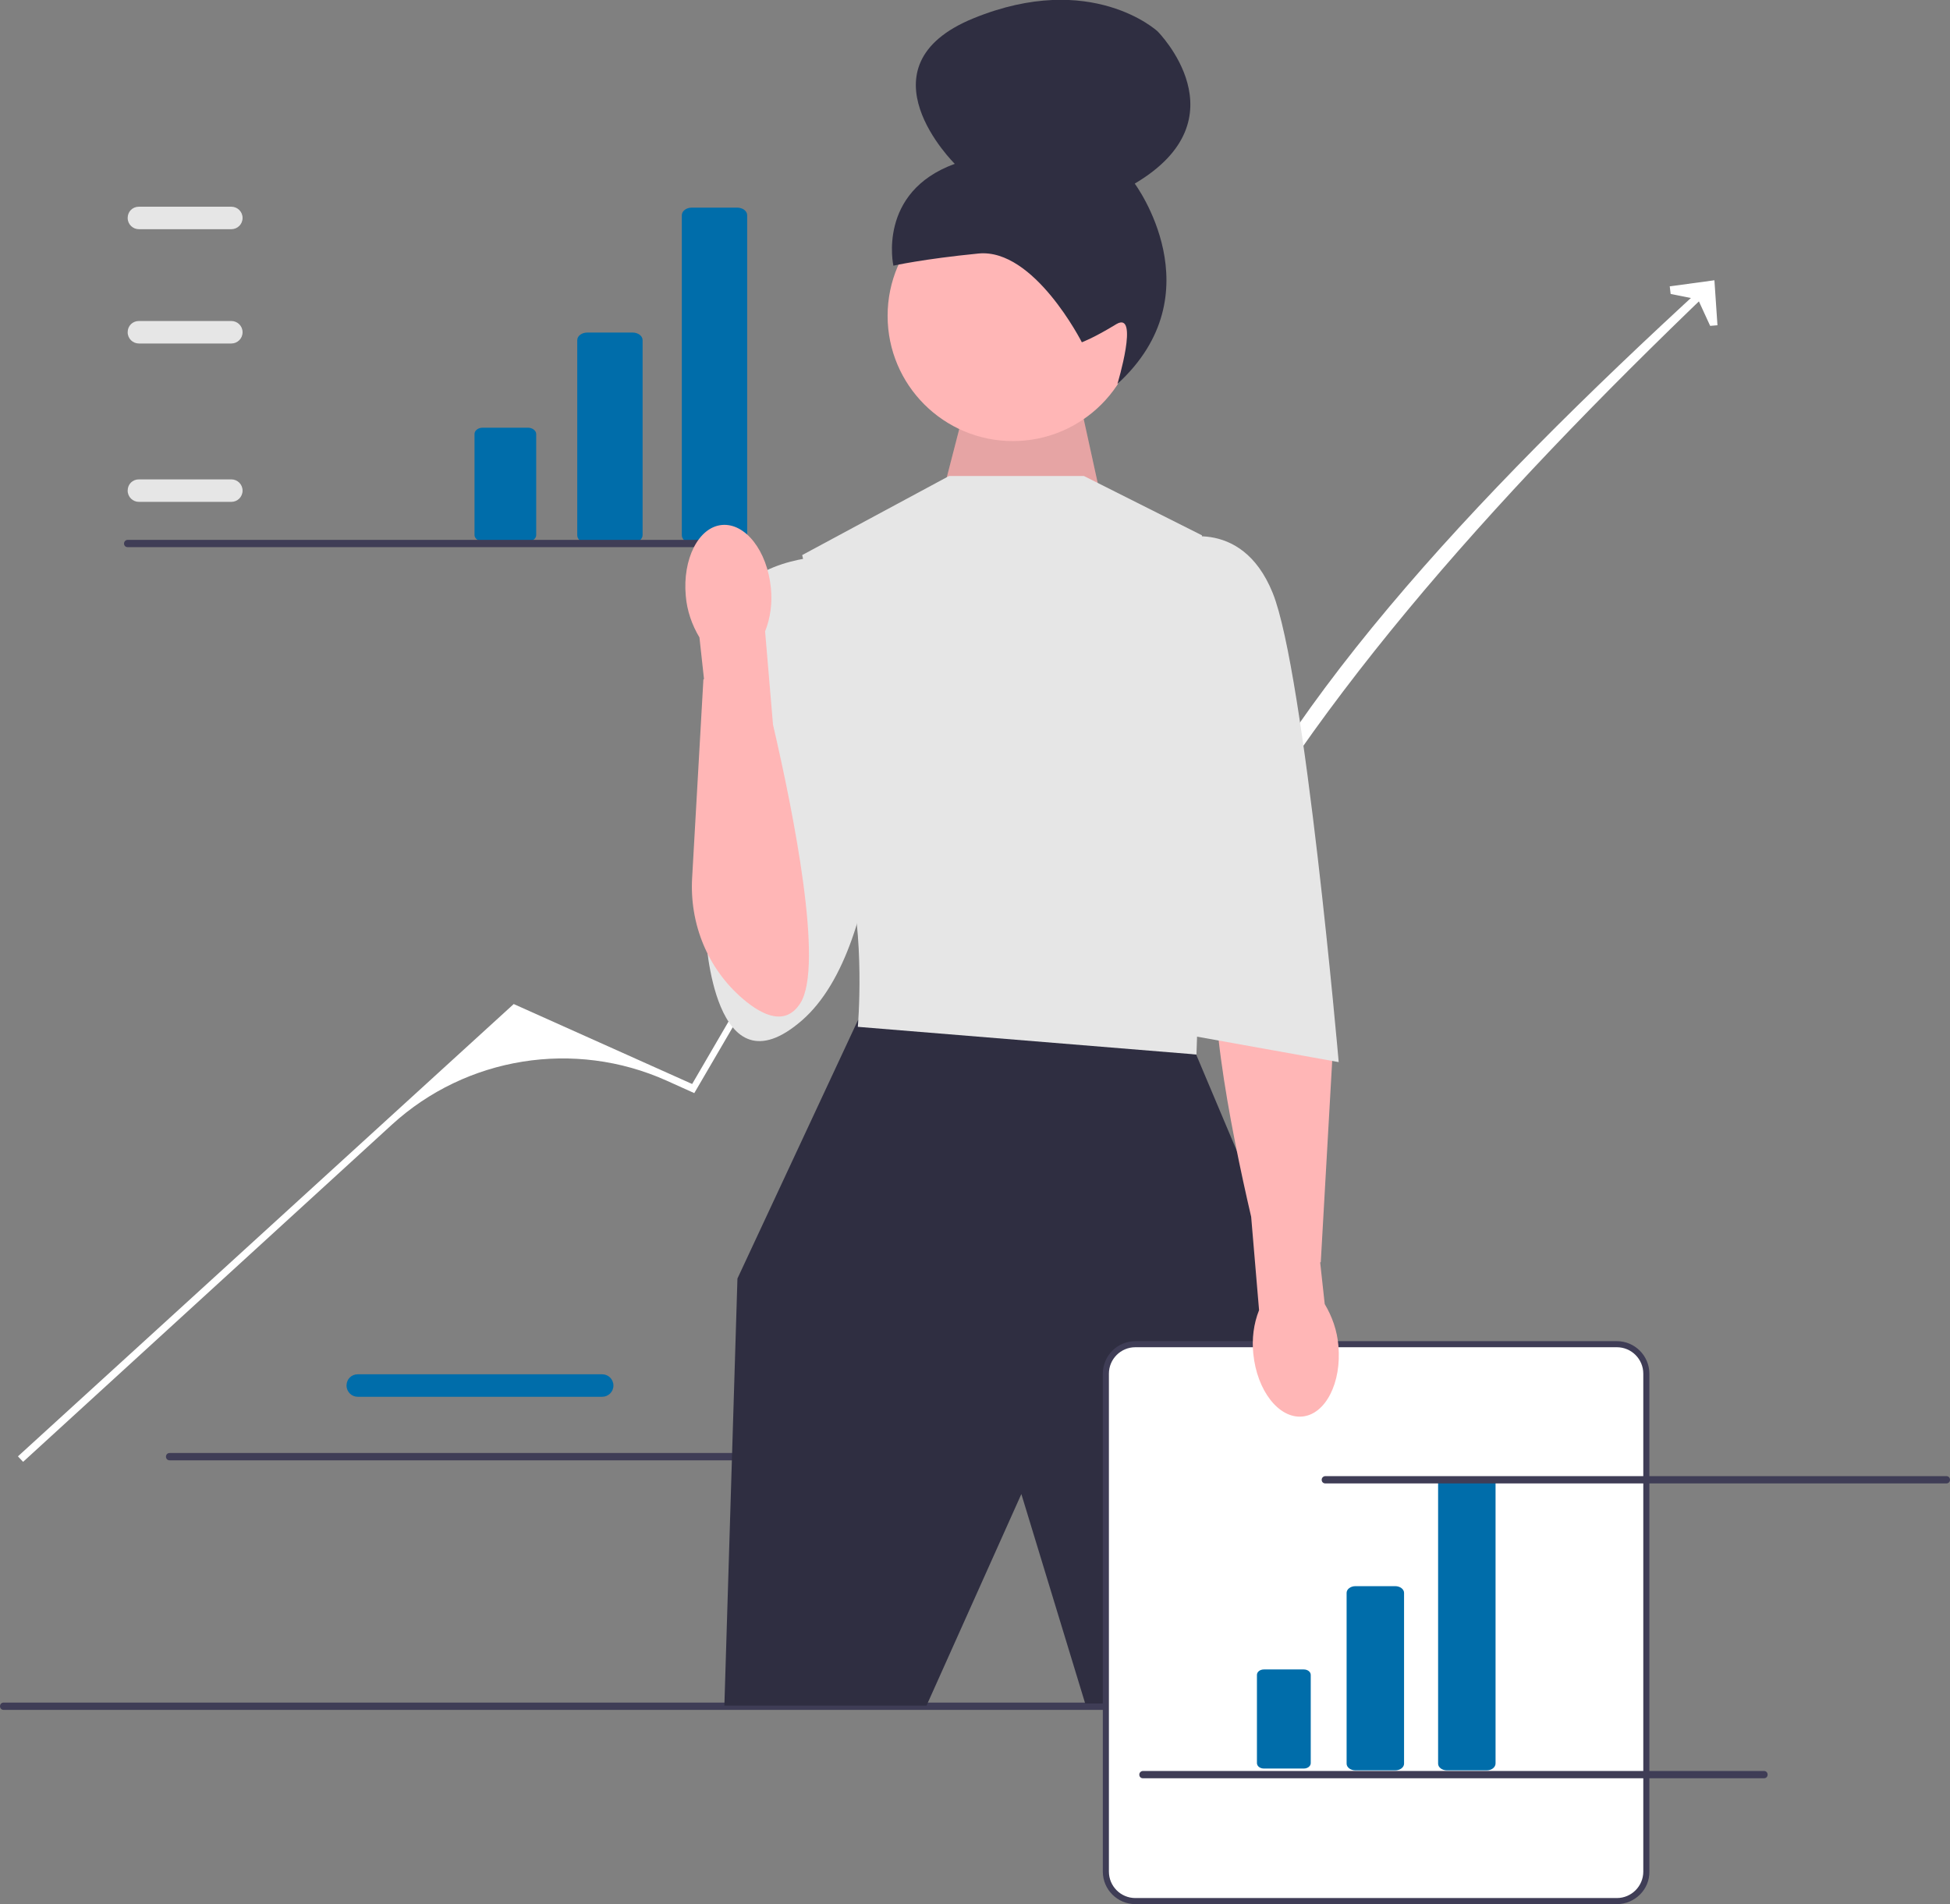
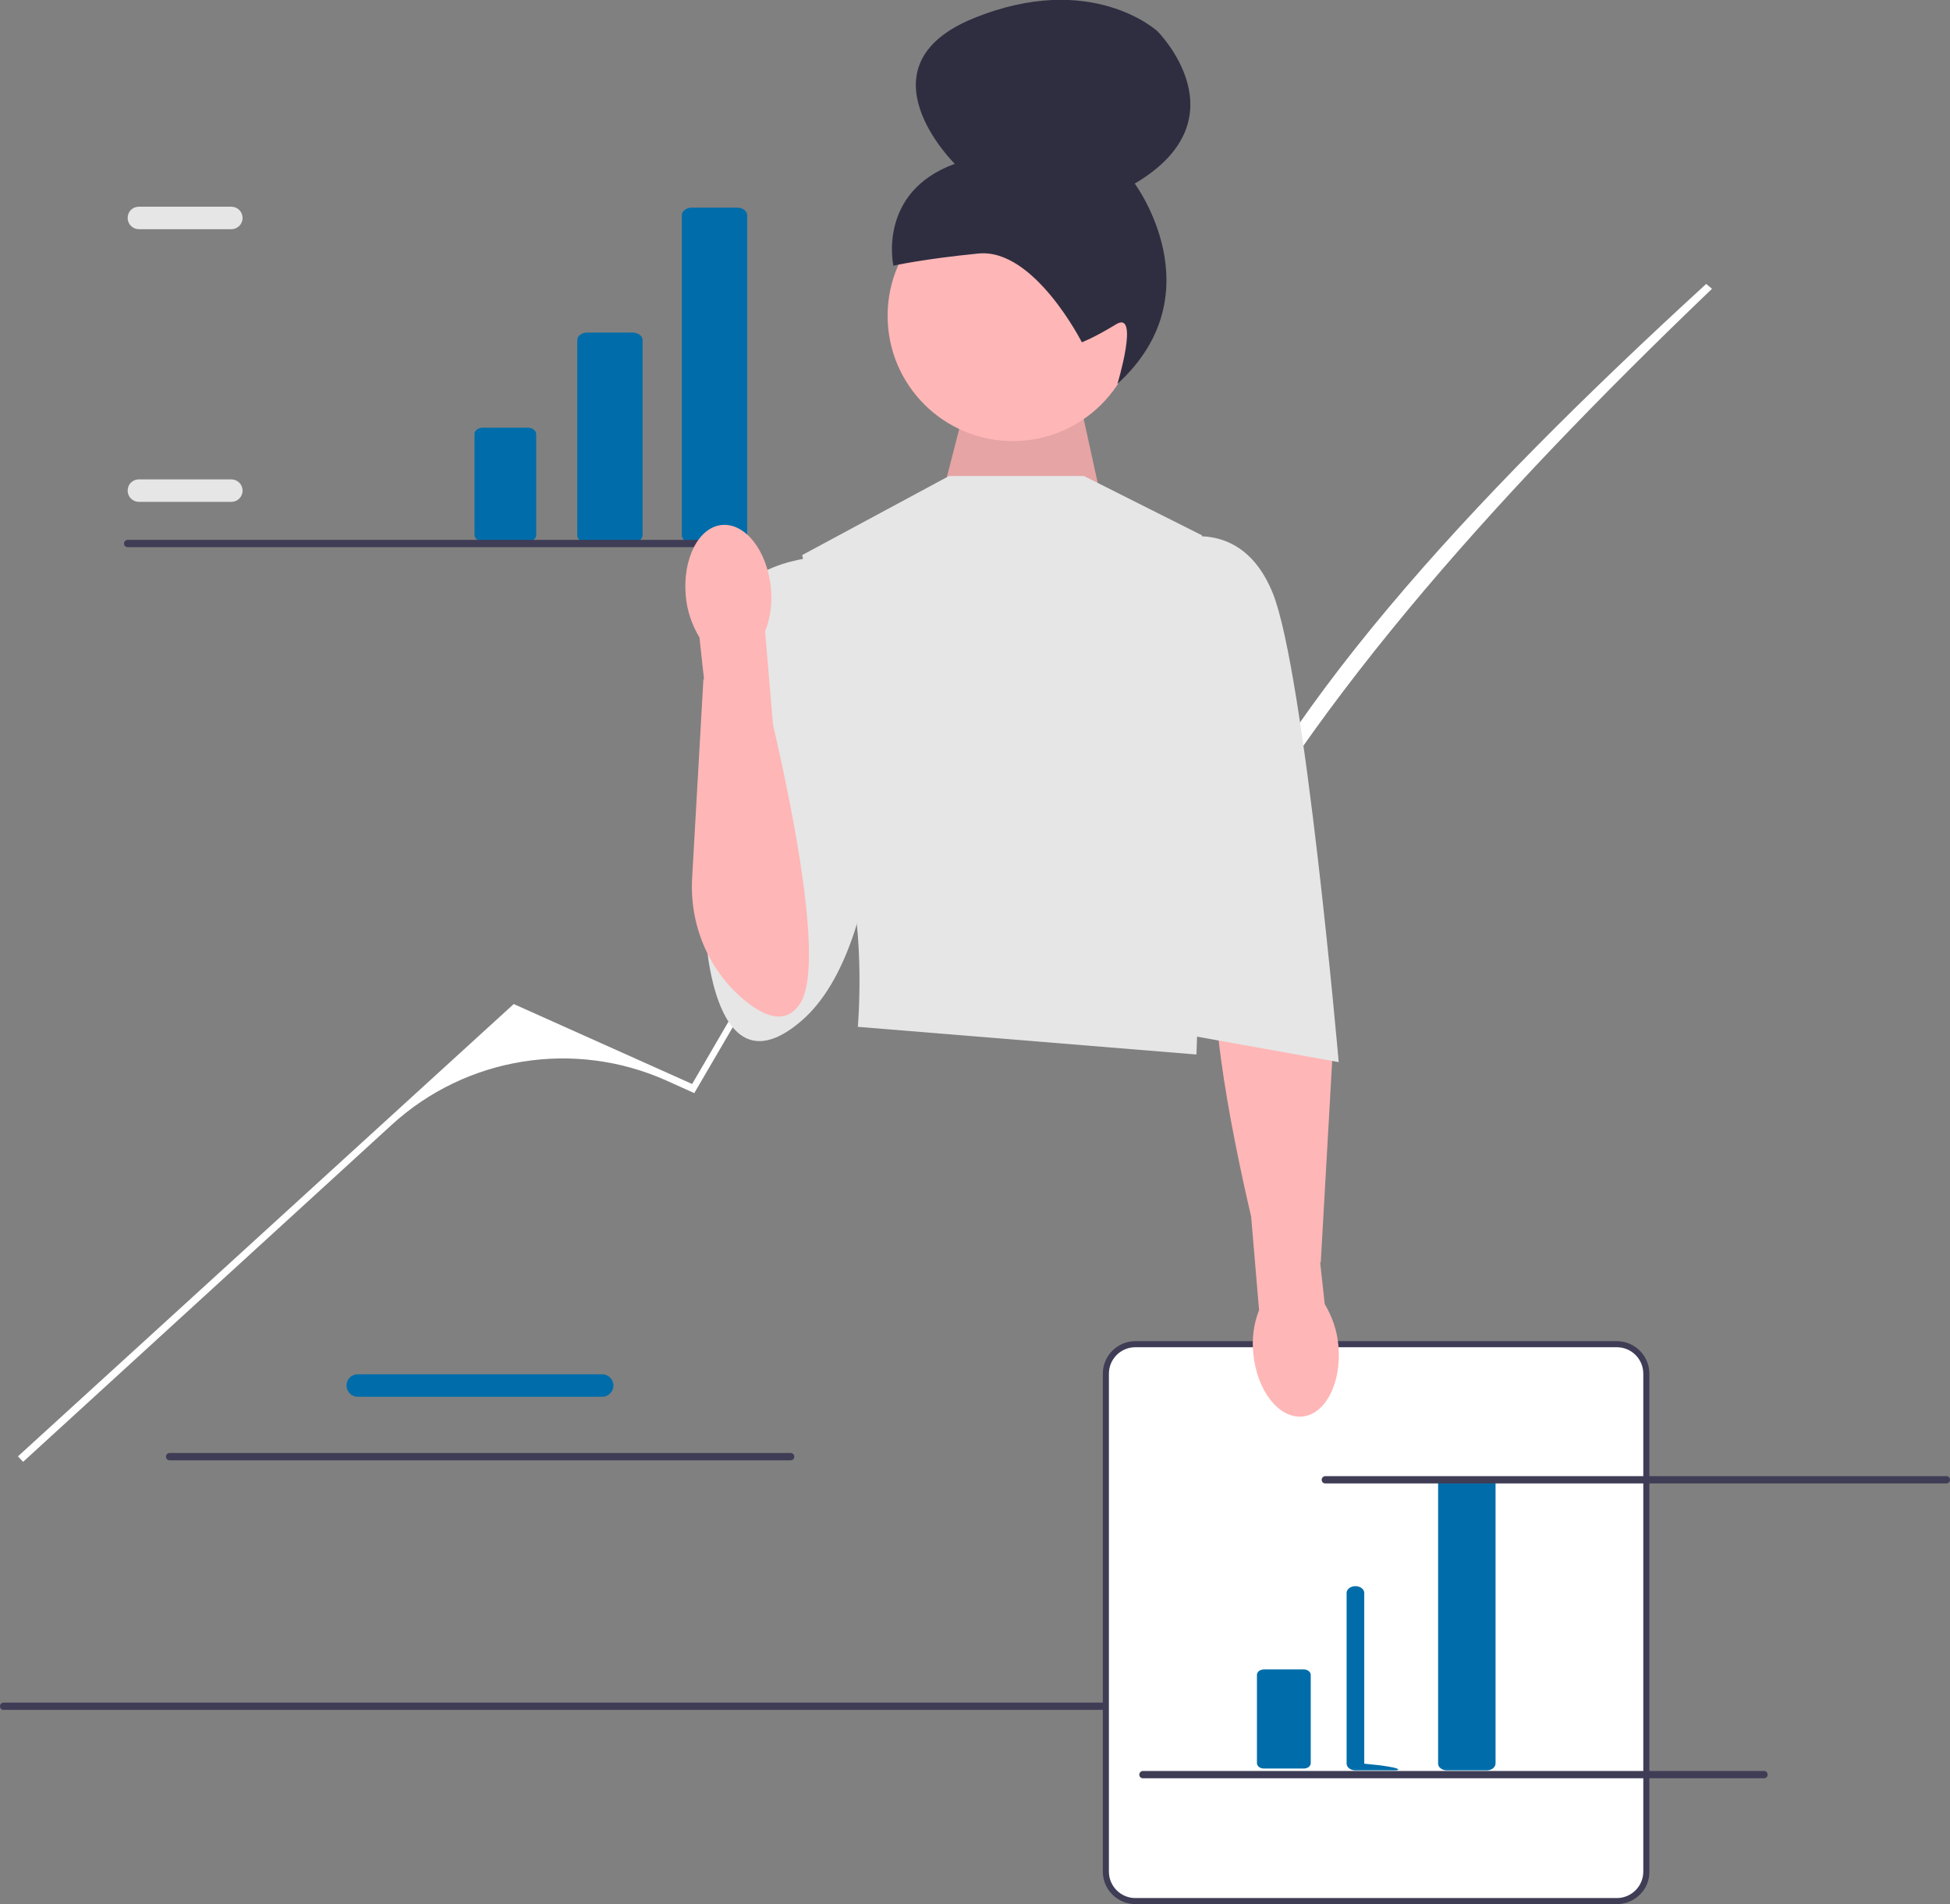
<svg xmlns="http://www.w3.org/2000/svg" version="1.1" id="Layer_1" x="0px" y="0px" viewBox="0 0 641.5 626.4" style="enable-background:new 0 0 641.5 626.4;" xml:space="preserve">
  <rect x="0" y="0" width="641.5" height="626.4" fill="#808080" stroke="none" />
  <style type="text/css">
	.st0{fill:#006DAA;}
	.st1{fill:#3F3D56;}
	.st2{fill:none;}
	.st3{fill:#FFFFFF;}
	.st4{fill:#FFB6B6;}
	.st5{opacity:0.1;enable-background:new    ;}
	.st6{fill:#2F2E41;}
	.st7{fill:#E6E6E6;}
</style>
  <g>
    <path class="st0" d="M198.1,459.5h-80.4c-2,0-3.7-1.6-3.7-3.7s1.6-3.7,3.7-3.7h80.4c2,0,3.7,1.6,3.7,3.7S200.1,459.5,198.1,459.5   L198.1,459.5z" />
    <path class="st1" d="M54.6,479.2c0,0.7,0.5,1.2,1.2,1.2h204.3c0.7,0,1.2-0.5,1.2-1.2c0-0.7-0.5-1.2-1.2-1.2H55.8   C55.1,478,54.6,478.5,54.6,479.2z" />
  </g>
  <circle class="st2" cx="485.6" cy="174.4" r="65" />
  <path class="st1" d="M0,561.3c0,0.7,0.5,1.2,1.2,1.2h522.3c0.7,0,1.2-0.5,1.2-1.2c0-0.7-0.5-1.2-1.2-1.2H1.2  C0.5,560.1,0,560.6,0,561.3z" />
  <g>
    <path class="st3" d="M7.6,480.9l-1.7-1.8l163.1-148.8l58.7,26.3l63.4-108.8l52.1-25.1l48.3,80.5c26.1-67.5,91.5-138.1,169.8-209.8   l1.9,1.6c-73.5,70.4-136.4,141-172,212.5l-44.7-74.7c-2.1-3.5-6.5-4.9-10.3-3.2l0,0c-28.5,13.3-52.3,34.9-68.1,62l-39.7,68   l-9.1-4.1c-30.3-13.6-65.9-7.9-90.4,14.5L7.6,480.9z" />
-     <polygon class="st3" points="565,107 562.6,107.2 558.6,98.5 549.6,96.7 549.3,94.2 564,92.2  " />
  </g>
  <polygon class="st4" points="310.7,160 319.4,126.3 353.6,124.6 363.8,171.1 " />
  <polygon class="st5" points="310.7,160 319.4,126.3 353.6,124.6 363.8,171.1 " />
  <circle class="st4" cx="333.2" cy="103.9" r="41.2" />
  <path class="st6" d="M355.9,112.6L355.9,112.6c0,0-15.7-31-34-29.2c-18.3,1.8-28,4-28,4s-5.4-24.2,20.2-33.5c0,0-32.6-32.1,6.2-47.9  s60.5,4.3,60.5,4.3s28.7,28.7-7.5,50.1c0,0,26.9,36.1-5.7,65.9c0,0,7.3-24.1-0.3-19.7C359.8,111.2,355.9,112.6,355.9,112.6  L355.9,112.6C355.9,112.6,355.9,112.6,355.9,112.6z" />
-   <polygon class="st6" points="287.7,330.4 282.2,335.7 242.6,420.6 238.3,561.1 304.8,561.1 336,491.5 357,560.4 416.9,560.4   430.8,435.3 393.5,346.9 " />
  <path class="st7" d="M356.6,156.6h-44.4l-48.3,26l11.3,50.3c0,0-2.6,30.3,3.5,52.9c6.1,22.5,3.5,52,3.5,52l111.4,9.1l3.5-102.3  l-1.7-68.5L356.6,156.6L356.6,156.6L356.6,156.6z" />
  <path class="st7" d="M271.2,183c0,0-26.9,0.9-31.2,18.2s-7.8,106.7-7.8,106.7s2.6,53,31.6,27.8s26.4-101.5,26.4-101.5L271.2,183  L271.2,183z" />
  <path class="st3" d="M531.9,625.4H373.5c-5.4,0-9.7-4.4-9.7-9.7V451.9c0-5.4,4.4-9.7,9.7-9.7h158.4c5.4,0,9.7,4.4,9.7,9.7v163.8  C541.7,621,537.3,625.4,531.9,625.4z" />
  <path class="st1" d="M531.9,626.4H373.5c-5.9,0-10.7-4.8-10.7-10.7V451.9c0-5.9,4.8-10.7,10.7-10.7h158.4c5.9,0,10.7,4.8,10.7,10.7  v163.8C542.7,621.6,537.8,626.4,531.9,626.4z M373.5,443.2c-4.8,0-8.7,3.9-8.7,8.7v163.8c0,4.8,3.9,8.7,8.7,8.7h158.4  c4.8,0,8.7-3.9,8.7-8.7V451.9c0-4.8-3.9-8.7-8.7-8.7H373.5z" />
  <g>
-     <path class="st0" d="M459,582.4h-13.1c-1.6,0-2.9-1-2.9-2.2v-56.2c0-1.2,1.3-2.2,2.9-2.2H459c1.6,0,2.9,1,2.9,2.2v56.2   C461.9,581.4,460.6,582.4,459,582.4z" />
+     <path class="st0" d="M459,582.4h-13.1c-1.6,0-2.9-1-2.9-2.2v-56.2c0-1.2,1.3-2.2,2.9-2.2c1.6,0,2.9,1,2.9,2.2v56.2   C461.9,581.4,460.6,582.4,459,582.4z" />
    <path class="st0" d="M415.8,549.2c-1.3,0-2.3,0.8-2.3,1.8v29c0,1,1,1.8,2.3,1.8h13.1c1.3,0,2.3-0.8,2.3-1.8v-29c0-1-1-1.8-2.3-1.8   H415.8z" />
    <path class="st0" d="M489.1,582.4H476c-1.6,0-2.9-1-2.9-2.2V488c0-1.2,1.3-2.2,2.9-2.2h13.1c1.6,0,2.9,1,2.9,2.2v92.1   C492,581.4,490.7,582.4,489.1,582.4z" />
  </g>
  <g>
    <path class="st0" d="M208.1,178.6h-14.9c-1.8,0-3.3-1.1-3.3-2.5v-64.2c0-1.4,1.5-2.5,3.3-2.5h14.9c1.8,0,3.3,1.1,3.3,2.5V176   C211.4,177.4,209.9,178.6,208.1,178.6L208.1,178.6L208.1,178.6z" />
    <path class="st0" d="M158.8,140.7c-1.5,0-2.7,0.9-2.7,2.1V176c0,1.1,1.2,2.1,2.7,2.1h14.9c1.5,0,2.7-0.9,2.7-2.1v-33.2   c0-1.1-1.2-2.1-2.7-2.1H158.8z" />
    <path class="st0" d="M242.5,178.6h-14.9c-1.8,0-3.3-1.1-3.3-2.5V70.8c0-1.4,1.5-2.5,3.3-2.5h14.9c1.8,0,3.3,1.1,3.3,2.5V176   C245.8,177.4,244.3,178.6,242.5,178.6L242.5,178.6L242.5,178.6z" />
  </g>
  <path class="st4" d="M428.4,466c7.7-0.7,13-11.2,11.9-23.3c-0.4-4.9-2-9.5-4.5-13.7l-1.5-13.7l0.2-0.1l3.7-65.2  c0.9-15.2-5.1-30-16.7-39.9c-6.9-5.9-14.2-8.8-18.9-1.4c-7.8,12.3,2.3,62.8,9,91.6l2.6,30.7c-1.8,4.5-2.4,9.5-1.9,14.3  C413.5,457.5,420.7,466.7,428.4,466z" />
  <path class="st7" d="M385.7,177.8c0,0,22.5-8.7,33,17.3s21.7,154.3,21.7,154.3l-52.9-9.5L385.7,177.8L385.7,177.8L385.7,177.8z" />
  <g>
    <path class="st7" d="M76.1,165.1H45.7c-2,0-3.7-1.6-3.7-3.7s1.6-3.7,3.7-3.7h30.4c2,0,3.7,1.6,3.7,3.7S78.1,165.1,76.1,165.1z" />
-     <path class="st7" d="M76.1,113H45.7c-2,0-3.7-1.6-3.7-3.7s1.6-3.7,3.7-3.7h30.4c2,0,3.7,1.6,3.7,3.7S78.1,113,76.1,113z" />
    <path class="st7" d="M76.1,75.4H45.7c-2,0-3.7-1.6-3.7-3.7s1.6-3.7,3.7-3.7h30.4c2,0,3.7,1.6,3.7,3.7S78.1,75.4,76.1,75.4z" />
    <path class="st1" d="M40.8,178.8c0,0.7,0.5,1.2,1.2,1.2h204.3c0.7,0,1.2-0.5,1.2-1.2c0-0.7-0.5-1.2-1.2-1.2H42   C41.4,177.6,40.8,178.1,40.8,178.8z" />
  </g>
  <path class="st1" d="M434.8,486.8c0,0.7,0.5,1.2,1.2,1.2h204.3c0.7,0,1.2-0.5,1.2-1.2c0-0.7-0.5-1.2-1.2-1.2H436  C435.4,485.6,434.8,486.1,434.8,486.8L434.8,486.8z" />
  <path class="st1" d="M374.8,583.8c0,0.7,0.5,1.2,1.2,1.2h204.3c0.7,0,1.2-0.5,1.2-1.2c0-0.7-0.5-1.2-1.2-1.2H376  C375.4,582.6,374.8,583.1,374.8,583.8L374.8,583.8z" />
  <path class="st4" d="M237.5,172.7c-7.7,0.7-13,11.2-11.9,23.3c0.4,4.9,2,9.5,4.5,13.7l1.5,13.7l-0.2,0.1l-3.7,65.2  c-0.9,15.2,5.1,30,16.7,39.9c6.9,5.9,14.2,8.8,18.9,1.4c7.8-12.3-2.3-62.8-9-91.6l-2.6-30.7c1.8-4.5,2.4-9.5,1.9-14.3  C252.4,181.2,245.2,172,237.5,172.7L237.5,172.7L237.5,172.7L237.5,172.7z" />
</svg>